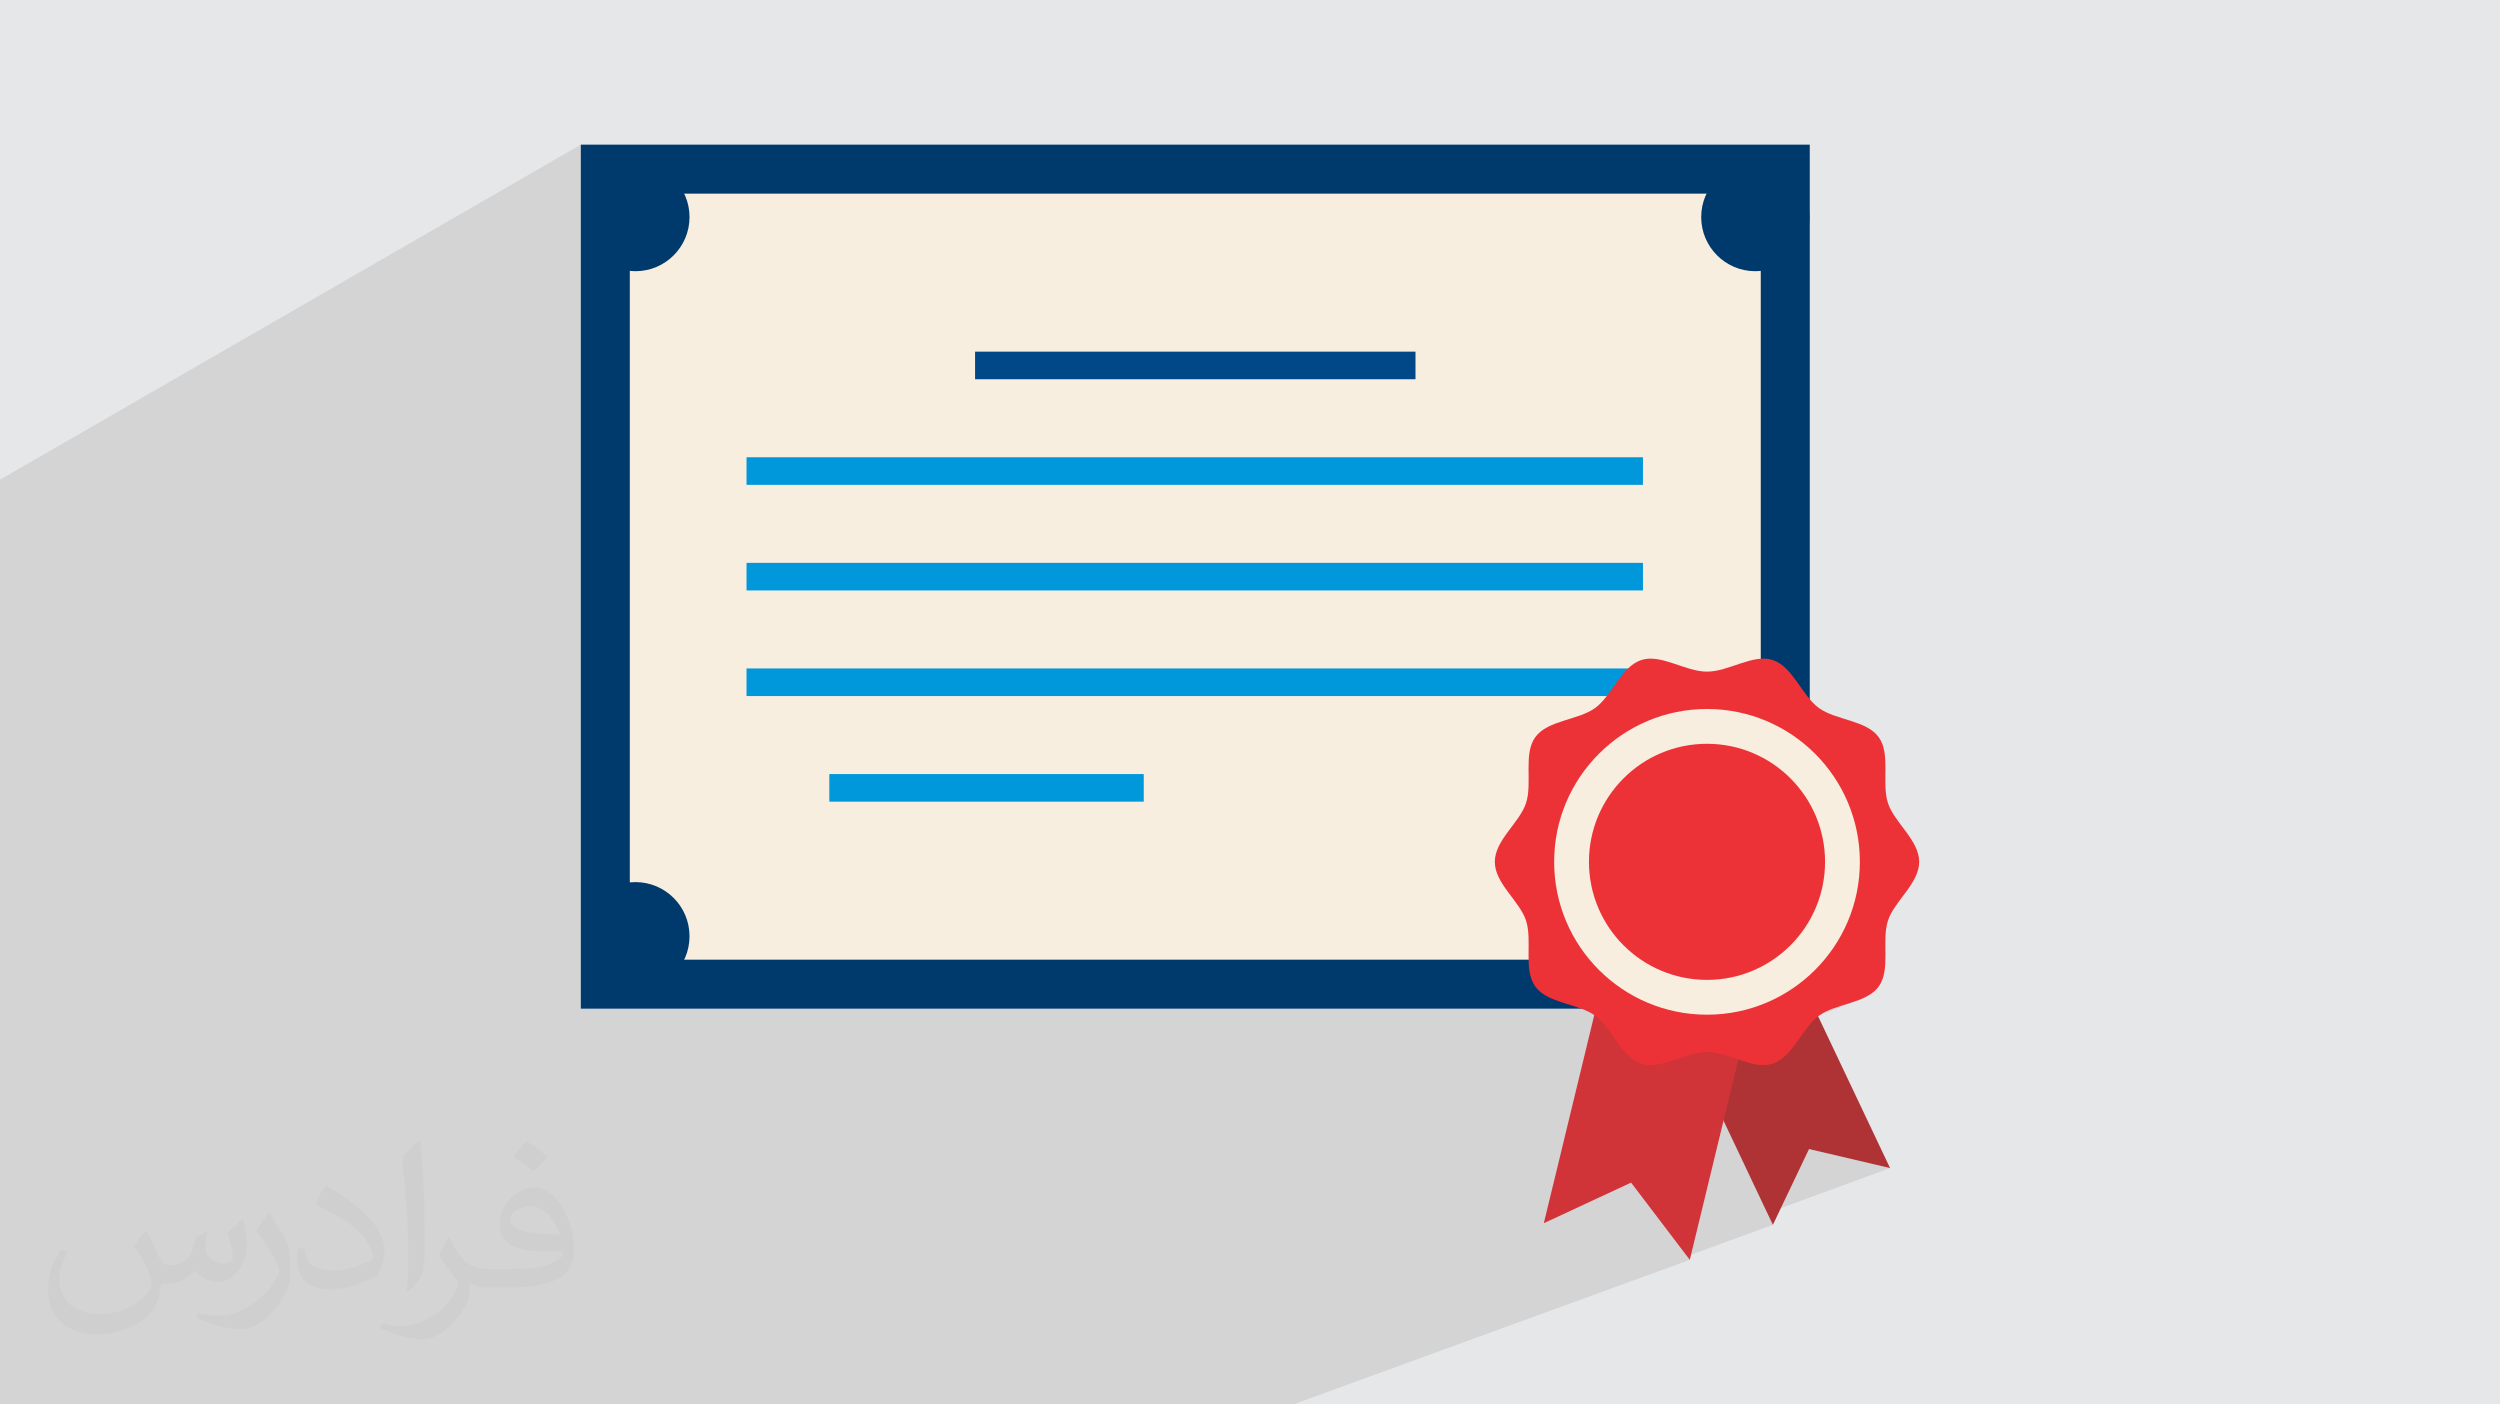
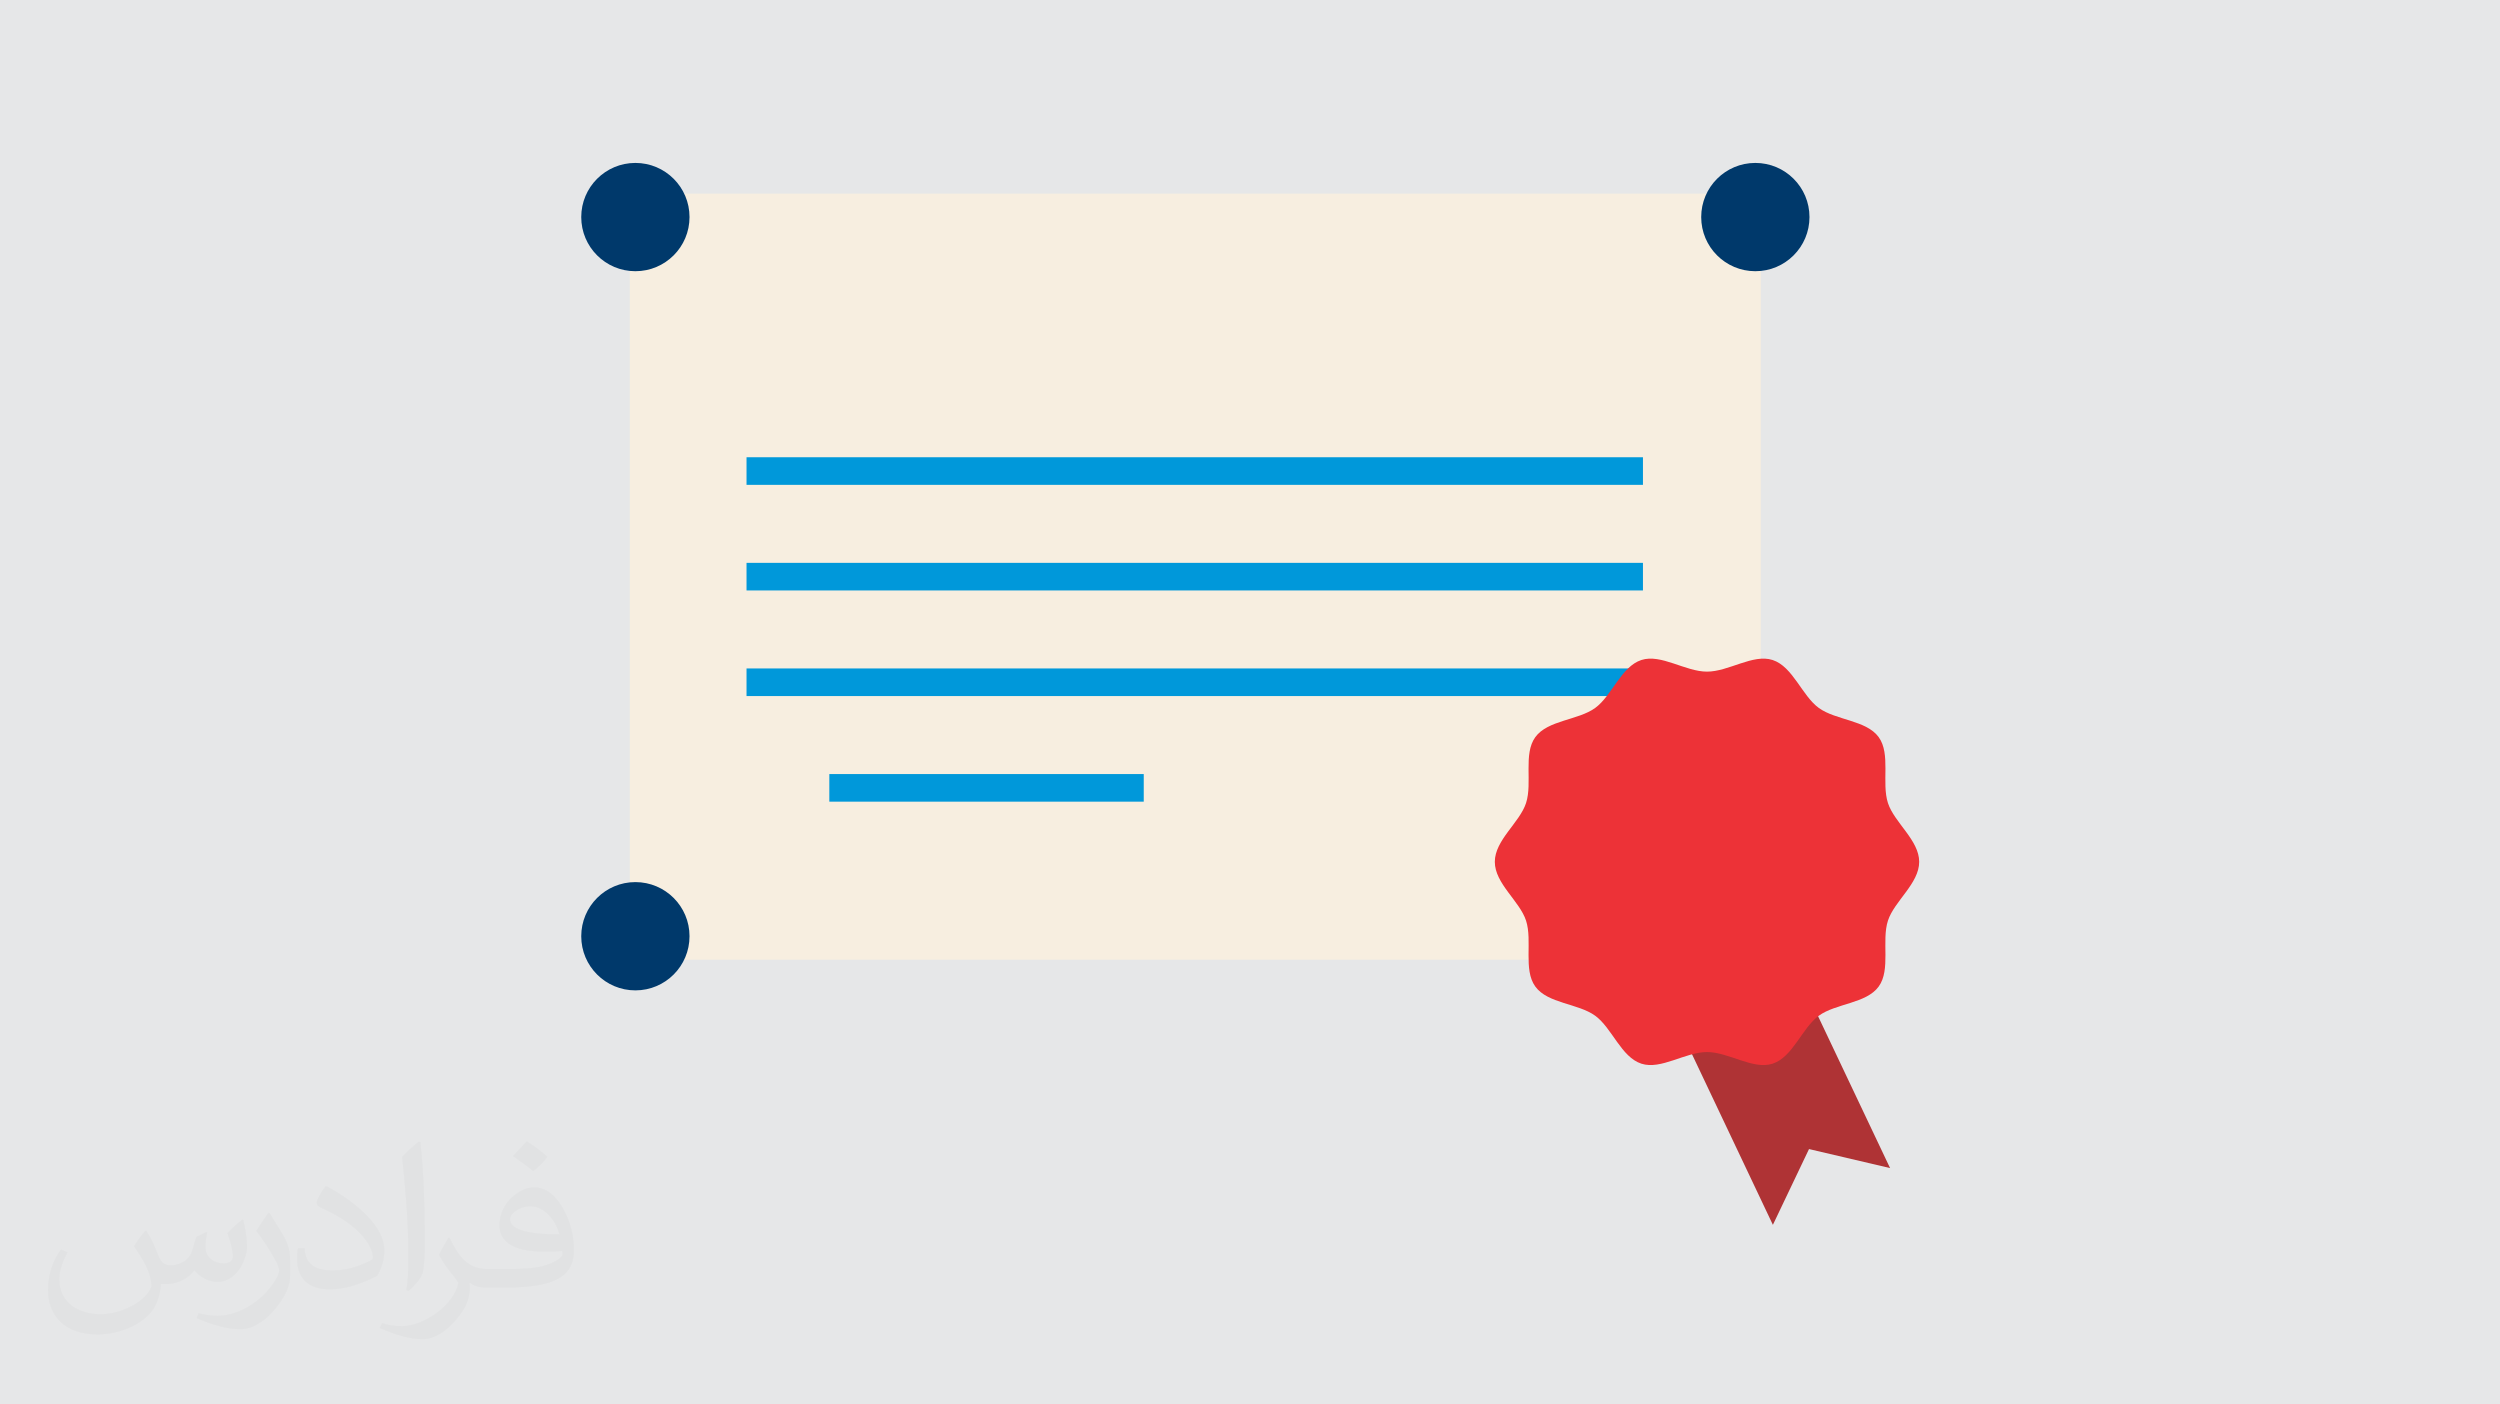
<svg xmlns="http://www.w3.org/2000/svg" xml:space="preserve" width="94.192mm" height="52.917mm" version="1.1" style="shape-rendering:geometricPrecision; text-rendering:geometricPrecision; image-rendering:optimizeQuality; fill-rule:evenodd; clip-rule:evenodd" viewBox="0 0 9419.16 5291.66">
  <defs>
    <style type="text/css">
   
    .fil0 {fill:#E6E7E8}
    .fil10 {fill:#ED3237;fill-rule:nonzero}
    .fil9 {fill:#D03438;fill-rule:nonzero}
    .fil8 {fill:#AF3335;fill-rule:nonzero}
    .fil7 {fill:#0098DA;fill-rule:nonzero}
    .fil3 {fill:#00396B;fill-rule:nonzero}
    .fil6 {fill:#004887;fill-rule:nonzero}
    .fil5 {fill:#454587;fill-rule:nonzero}
    .fil4 {fill:#F7EEE0;fill-rule:nonzero}
    .fil2 {fill:#373435;fill-opacity:0.031}
    .fil1 {fill:#373435;fill-opacity:0.102}
   
  </style>
  </defs>
  <g id="Layer_x0020_1">
    <polygon class="fil0" points="-0,0 9419.16,0 9419.16,5291.66 -0,5291.66 " />
-     <polygon class="fil1" points="-0,3302.82 -0,1807.21 2188.31,544.94 2188.31,2172.61 2188.31,3800.3 5957.73,3800.3 5964.33,3802.84 5970.81,3805.48 5977.17,3808.25 5983.38,3811.15 5989.44,3814.2 5995.32,3817.41 6001.03,3820.79 6006.53,3824.37 5919.69,4182.93 6908.44,3799.07 6924.03,3793.67 6939.94,3788.56 6955.99,3783.58 6972,3778.56 6987.81,3773.33 7003.24,3767.73 5918.27,4188.75 5851.02,4466.42 6493.6,4222.34 6585.04,4415.21 6815.74,4329.26 7121.16,4400.9 6658.68,4570.53 6679.65,4614.76 6356.09,4732.9 6366.6,4746.72 4871.79,5291.66 4825.75,5291.66 4692.51,5291.66 4232.7,5291.66 3998.18,5291.66 3925.31,5291.66 3678.42,5291.66 3076.13,5291.66 3063.79,5291.66 2327.05,5291.66 2231.12,5291.66 -0,5291.66 -0,4798.44 " />
    <path class="fil2" d="M550.85 4636.82c17.98,27.25 29.64,53.44 41.02,82.55 8.46,16.94 12.95,48.16 52.65,48.16 11.63,0 28.32,-3.43 43.13,-11.63 16.66,-8.74 29.36,-21.97 35.99,-42.06l15.87 -53.44 38.63 -19.05 2.64 2.64c-5.28,20.12 -6.6,39.42 -6.6,54.51 0,44.7 38.63,61.65 69.32,61.65 17.98,0 34.14,-8.74 34.14,-25.15 0,-21.16 -8.99,-57.15 -20.65,-89.43 17.98,-17.98 35.99,-35.99 56.62,-50.55l3.17 1.6c8.99,38.1 14.02,75.67 14.02,100.81 0,24.61 -10.85,51.87 -19.84,69.6 -18.52,34.92 -51.33,62.71 -91.01,62.71 -30.15,0 -63.75,-15.09 -86.79,-43.13l-1.32 0c-21.69,27 -55.3,51.33 -109.02,51.33l-16.66 0c-2.64,35.46 -10.31,60.58 -21.97,83.08 -32,62.43 -127,106.63 -216.43,106.63 -124.36,0 -186.79,-71.7 -186.79,-167.21 0,-59 19.3,-113.77 48.95,-152.65l24.33 10.06c-18.52,35.46 -30.96,68.78 -30.96,101.6 0,89.43 72.77,132.03 156.64,132.03 77.8,0 174.09,-49.48 191.57,-106.88 -6.6,-62.71 -30.15,-92.07 -66.14,-149.22 10.85,-19.05 24.87,-38.1 42.34,-58.47l3.17 0 0 0 0 0 -0.02 -0.09zm1434.31 -336.55c26.19,16.41 51.87,35.71 76.99,57.94 -14.02,19.84 -31.5,37.85 -53.19,53.72 -25.15,-20.37 -50.27,-37.85 -75.95,-56.36 17.45,-19.58 34.67,-38.35 52.12,-55.3l0 0 0 0 0 0 0 0 0 0 0.03 0zm13.49 244.48c-42.34,0 -76.99,27.79 -76.99,48.41 0,44.2 84.66,57.94 186,57.4 -12.7,-51.87 -57.15,-105.84 -109.02,-105.84l0.01 0.03zm-95 236.55c55.04,0 103.2,-1.6 139.95,-10.85 41.02,-10.31 75.67,-30.96 75.67,-45.24 0,-3.71 0,-8.2 -1.32,-11.91 -23.01,2.11 -49.48,2.11 -72.49,2.11 -74.6,0 -131.75,-16.94 -154.25,-58.75 -5.56,-11.63 -9.52,-24.61 -9.52,-39.42 0,-40.49 17.45,-79.91 48.16,-107.16 25.65,-22.48 53.97,-36.5 82.8,-36.5 52.12,0 93.65,41.81 122.76,107.7 15.87,35.99 26.72,77.52 26.72,129.92 0,34.92 -9.52,64.29 -31.22,85.98 -40.49,39.17 -115.09,53.97 -229.39,53.97l-51.87 0 0 0 -13.49 0c-28.32,0 -48.69,-5.03 -64.82,-17.45l-2.64 0c0.79,6.6 1.32,12.95 1.32,19.05 0,25.65 -8.46,58.47 -25.65,84.66 -50.8,75.41 -105.84,108.2 -153.47,108.2 -48.16,0 -107.16,-18.52 -160.35,-42.6l9.52 -18.52c17.2,7.14 41.02,11.91 73.81,11.91 85.98,0 198.96,-82.55 212.98,-163.25 -3.17,-6.6 -8.99,-15.34 -17.2,-24.61 -25.15,-29.9 -41.02,-54.76 -55.83,-80.95 12.7,-25.15 24.33,-45.24 35.18,-63.5l4.5 -0.53c36.78,74.88 70.1,117.73 144.45,117.73l11.63 0 0 0 53.97 0 0 0 0 0 0 0 0 0 0 0 0.09 0.01zm-372.54 79.12c6.35,-34.39 6.88,-73.02 6.88,-109.02l0 -53.44c0,-99.75 -12.7,-244.73 -23.01,-339.19 17.98,-19.3 43.13,-42.06 62.97,-57.4l5.82 1.6c13.49,118.8 16.66,256.39 16.66,383.64 0,33.35 -1.32,65.89 -4.5,89.69 -1.85,30.15 -19.3,52.91 -56.62,87.83l-8.2 -3.71zm-383.38 -157.43c1.85,46.84 24.87,83.62 105.31,83.62 50.01,0 92.33,-12.95 139.17,-35.18 8.46,-3.71 12.95,-8.74 12.95,-12.95 0,-29.36 -22.48,-68.25 -60.32,-103.71 -36.78,-33.35 -85.47,-62.71 -130.96,-82.3 -15.62,-6.6 -20.65,-13.49 -20.65,-20.12 0,-13.49 17.98,-41.81 32.82,-62.18l5.03 -0.53c52.12,27.25 110.34,67.74 153.47,112.7 39.17,41.53 63.5,83.62 63.5,129.39 0,33.86 -10.31,65.61 -27,95.25 -57.15,28.83 -118.01,50.8 -178.33,50.8 -73.28,0 -123.29,-34.39 -123.29,-115.09 0,-8.74 0,-22.22 3.17,-39.7l25.15 0 0 0 0 0 0 0 0 0 0 0 -0.02 0zm-132.57 -133.1l45.52 73.56c16.66,27.25 32.28,56.9 32.28,103.71l0 59.79c0,48.41 -30.96,100.28 -80.95,151.61 -39.17,34.67 -73.81,49.48 -105.84,49.48 -47.62,0 -102.13,-14.81 -165.1,-41.81l7.14 -18.52c19.84,5.28 42.85,9.78 71.17,9.78 90.5,-0.53 183.08,-66.67 225.42,-147.37 5.03,-9.27 6.88,-17.98 6.88,-24.08 0,-9.27 -5.03,-19.58 -8.99,-28.83 -23.01,-43.38 -48.69,-83.08 -76.99,-119.86 14.81,-23.29 29.64,-45.77 45.77,-68l3.71 0.53 0 0 0 0 0 0 0 0 0 0 -0.02 0.01z" />
    <g id="_1508200202096">
-       <polygon class="fil3" points="2188.3,544.95 2188.3,2172.63 2188.3,3800.31 6818.55,3800.31 6818.55,2172.63 6818.55,544.95 " />
      <polygon class="fil4" points="2372.91,729.56 6633.94,729.56 6633.94,3615.7 2372.91,3615.7 " />
      <path class="fil3" d="M2597.88 817.84c0,112.65 -91.32,203.98 -203.97,203.98 -112.66,0 -203.99,-91.33 -203.99,-203.98 0,-112.66 91.33,-203.98 203.99,-203.98 112.65,0 203.97,91.32 203.97,203.98z" />
      <path class="fil3" d="M2597.88 3527.42c0,112.66 -91.32,203.98 -203.97,203.98 -112.66,0 -203.99,-91.32 -203.99,-203.98 0,-112.66 91.33,-203.98 203.99,-203.98 112.65,0 203.97,91.32 203.97,203.98z" />
      <path class="fil3" d="M6817.52 817.84c0,112.66 -91.32,203.98 -203.97,203.98 -112.66,0 -203.99,-91.32 -203.99,-203.98 0,-112.66 91.33,-203.98 203.99,-203.98 112.65,0 203.97,91.32 203.97,203.98z" />
      <path class="fil5" d="M6947.51 3527.42c0,112.66 -91.33,203.98 -203.98,203.98 -112.66,0 -203.98,-91.32 -203.98,-203.98 0,-112.66 91.32,-203.98 203.98,-203.98 112.65,0 203.98,91.32 203.98,203.98z" />
-       <polygon class="fil6" points="5333.09,1428.88 3673.77,1428.88 3673.77,1324.89 5333.09,1324.89 " />
      <polygon class="fil7" points="6190.09,1826.75 2812.67,1826.75 2812.67,1722.76 6190.09,1722.76 " />
      <polygon class="fil7" points="6190.09,2224.62 2812.67,2224.62 2812.67,2120.64 6190.09,2120.64 " />
      <polygon class="fil7" points="6190.09,2622.5 2812.67,2622.5 2812.67,2518.5 6190.09,2518.5 " />
      <polygon class="fil7" points="4309.23,3020.38 3124.64,3020.38 3124.64,2916.39 4309.23,2916.39 " />
      <polygon class="fil8" points="6757.4,3633.67 7121.16,4400.91 6815.73,4329.26 6679.64,4614.77 6315.88,3847.54 " />
-       <polygon class="fil9" points="6047.61,3654.71 5816.57,4608.64 6145.36,4455.65 6366.59,4746.72 6597.64,3792.8 " />
      <path class="fil10" d="M7230.86 3247.11c0,81.77 -93.73,147.73 -117.69,221.52 -24.82,76.47 11.36,184.77 -34.96,248.42 -46.79,64.29 -161.28,63.11 -225.57,109.9 -63.65,46.33 -97.65,155.83 -174.13,180.67 -73.79,23.95 -165.32,-43.88 -247.09,-43.88 -81.78,0 -173.31,67.83 -247.1,43.88 -76.47,-24.84 -110.47,-134.34 -174.13,-180.67 -64.29,-46.79 -178.78,-45.61 -225.56,-109.9 -46.33,-63.65 -10.14,-171.95 -34.97,-248.42 -23.96,-73.79 -117.68,-139.75 -117.68,-221.52 0,-81.78 93.72,-147.74 117.68,-221.53 24.83,-76.47 -11.36,-184.77 34.97,-248.42 46.78,-64.29 161.27,-63.11 225.56,-109.9 63.66,-46.33 97.66,-155.83 174.13,-180.67 73.79,-23.95 165.32,43.87 247.1,43.87 81.77,0 173.3,-67.82 247.09,-43.87 76.47,24.84 110.48,134.34 174.13,180.67 64.29,46.79 178.78,45.61 225.57,109.9 46.32,63.65 10.14,171.94 34.96,248.42 23.96,73.79 117.69,139.75 117.69,221.53z" />
-       <path class="fil4" d="M7007.31 3247.11c0,318.05 -257.83,575.89 -575.89,575.89 -318.06,0 -575.9,-257.84 -575.9,-575.89 0,-318.06 257.84,-575.9 575.9,-575.9 318.06,0 575.89,257.84 575.89,575.9z" />
+       <path class="fil4" d="M7007.31 3247.11z" />
      <path class="fil10" d="M6876.2 3247.11c0,245.64 -199.14,444.77 -444.78,444.77 -245.65,0 -444.78,-199.13 -444.78,-444.77 0,-245.65 199.13,-444.79 444.78,-444.79 245.64,0 444.78,199.14 444.78,444.79z" />
    </g>
  </g>
</svg>